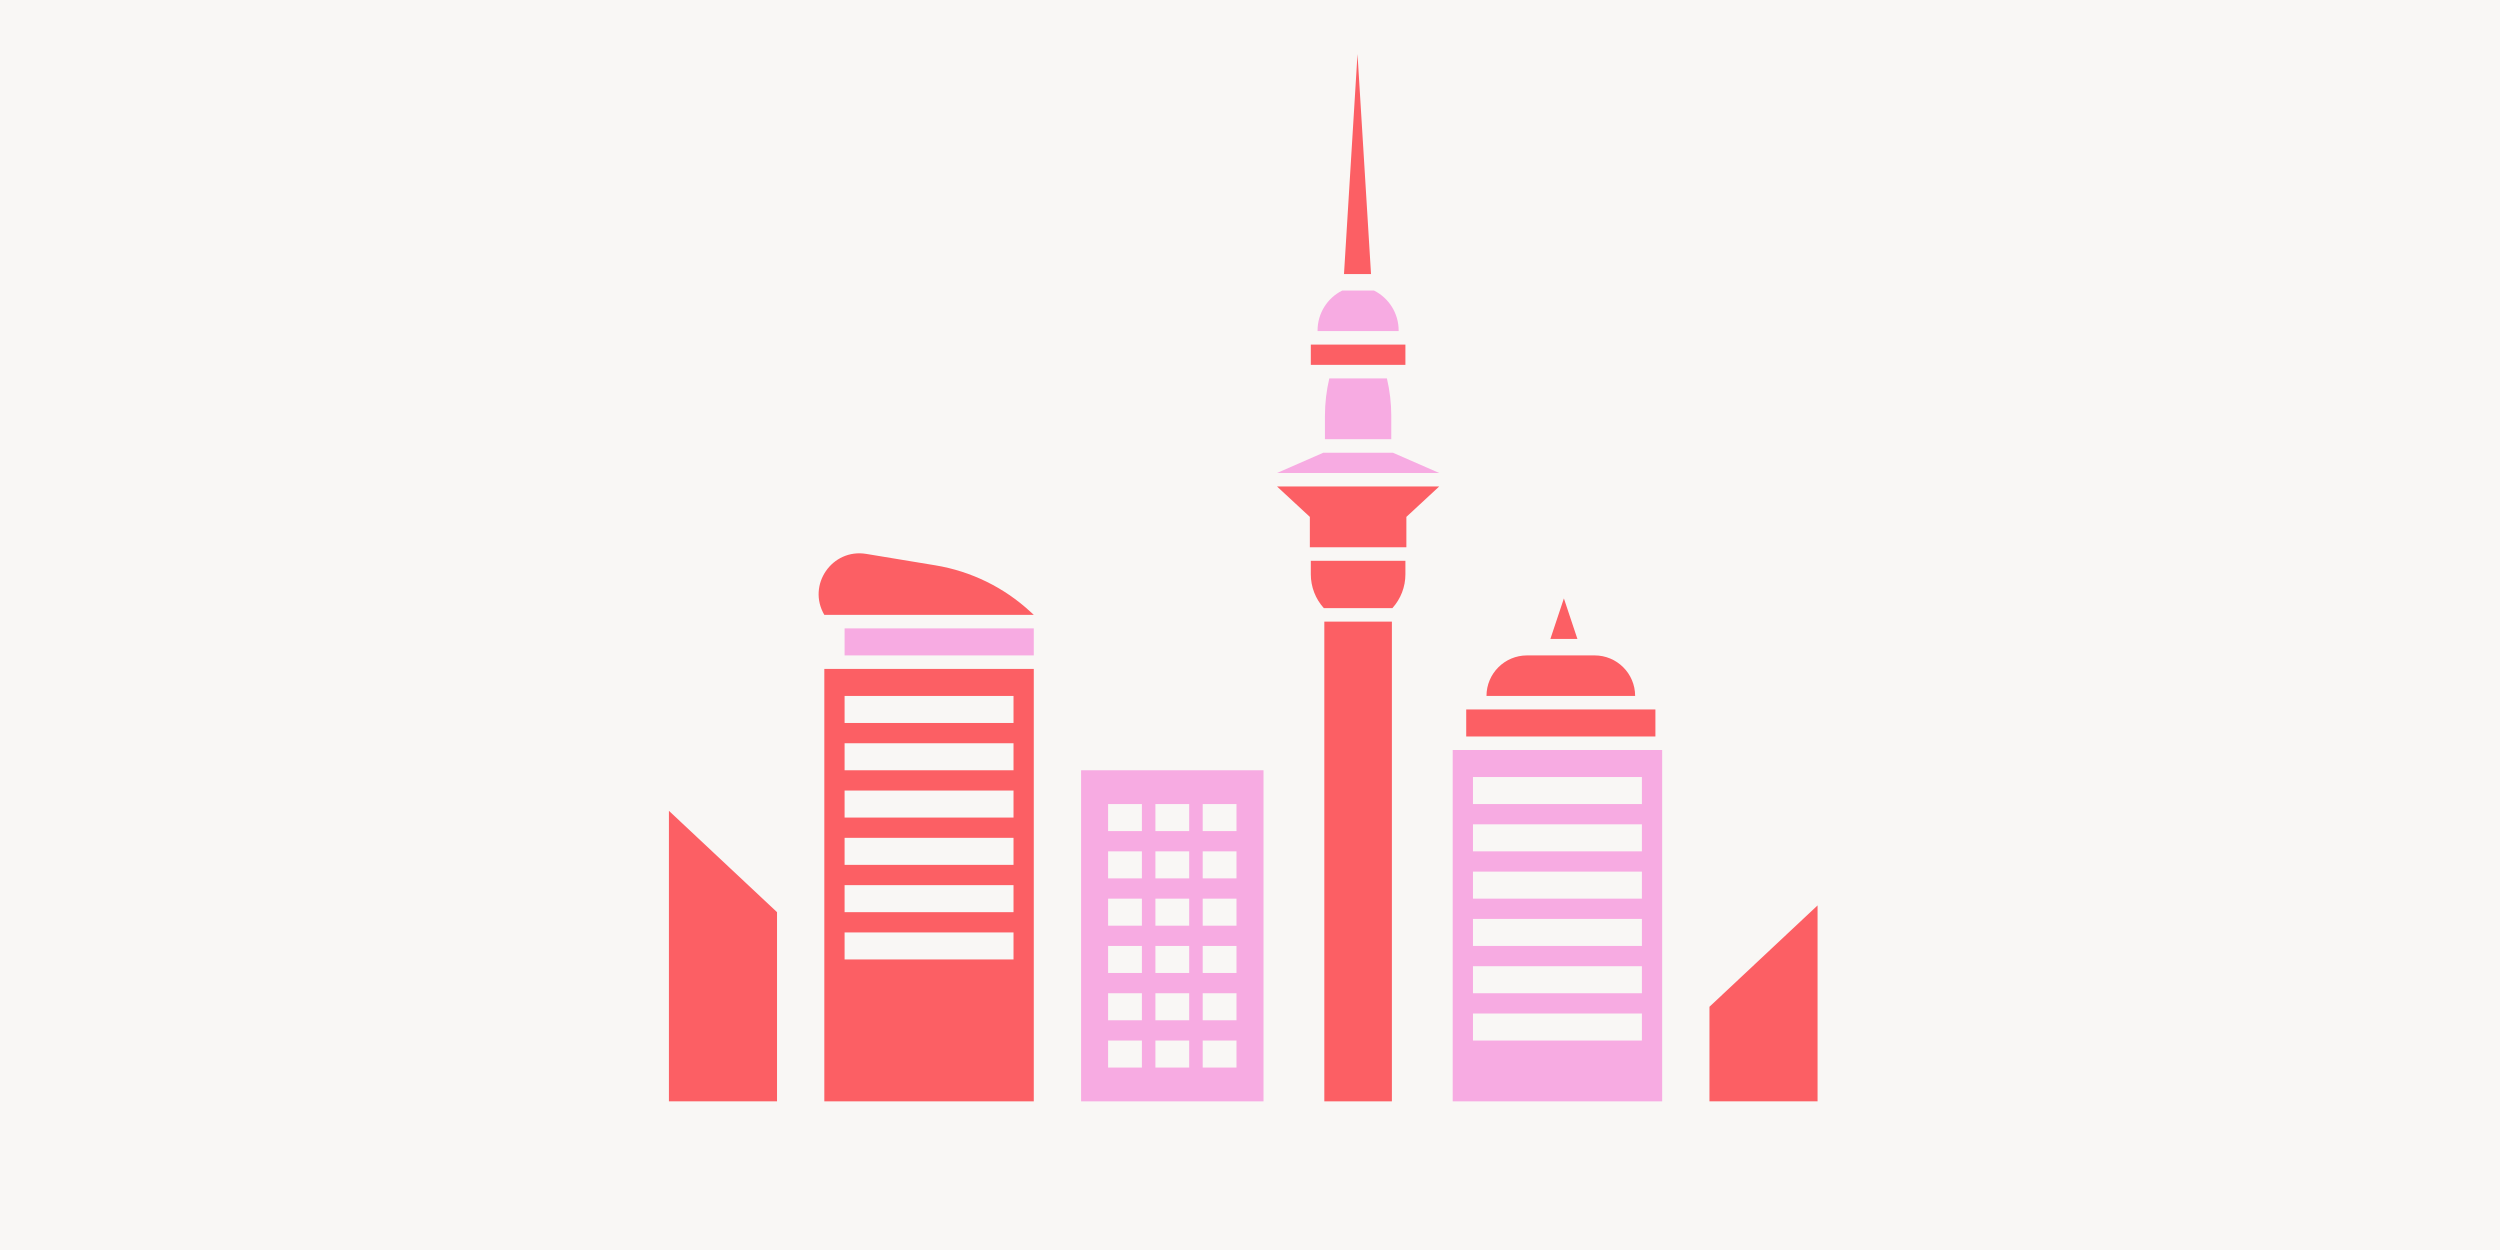
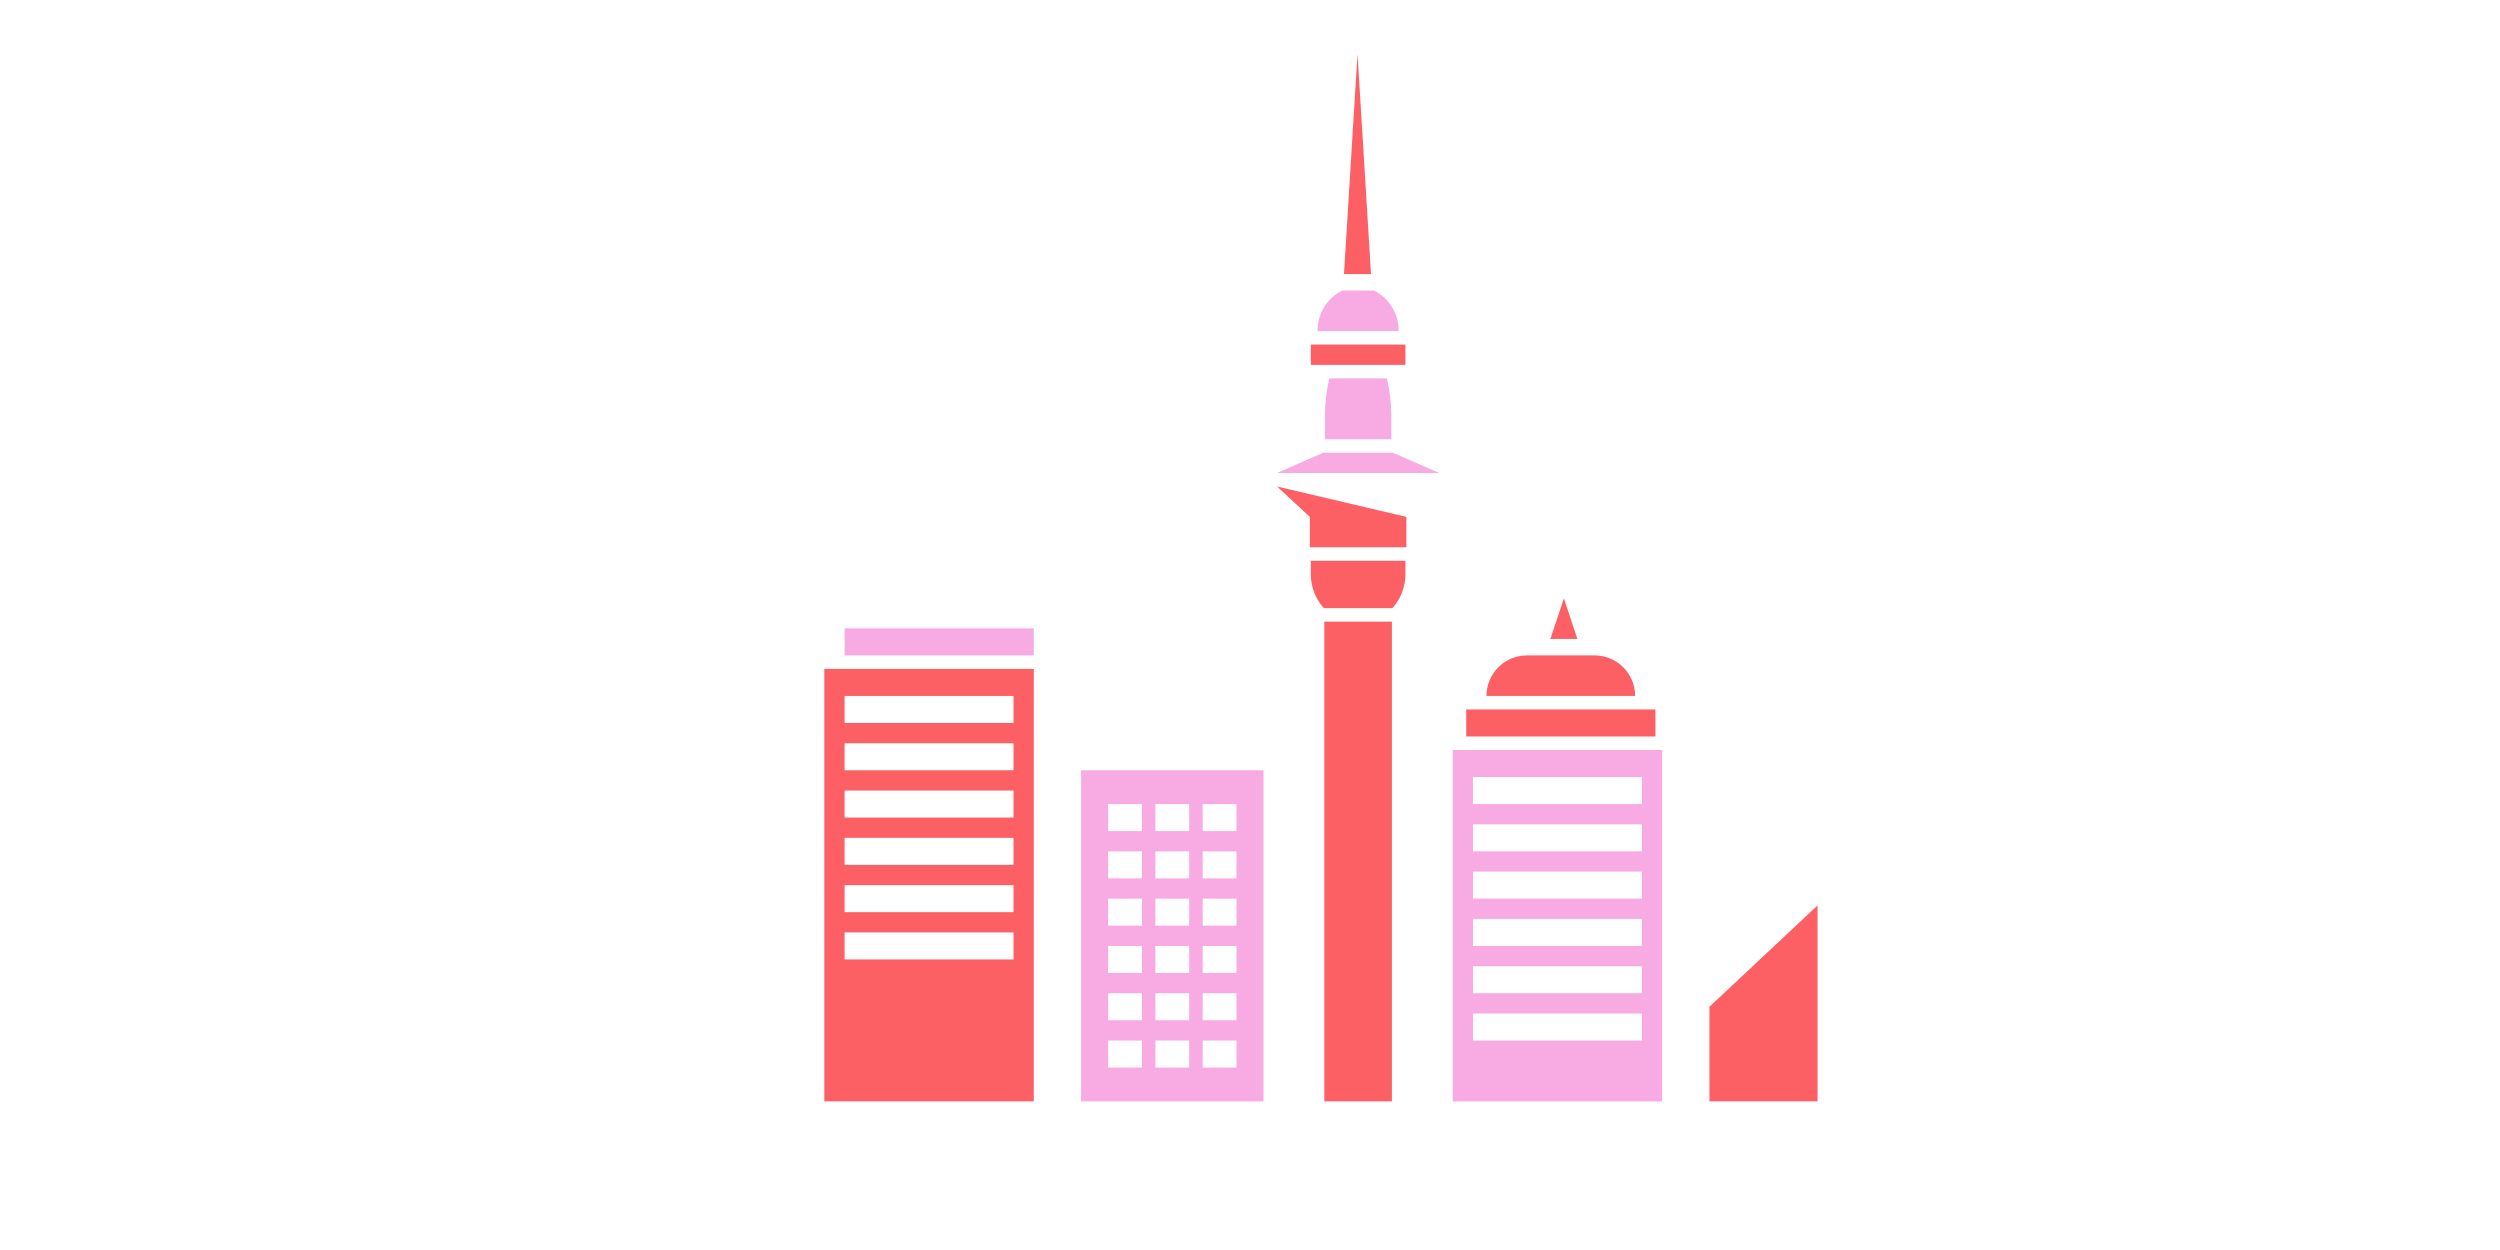
<svg xmlns="http://www.w3.org/2000/svg" width="370" height="185" viewBox="0 0 370 185" fill="none">
-   <rect width="370" height="185" fill="#F9F7F5" />
  <path fill-rule="evenodd" clip-rule="evenodd" d="M269 134L253 149V163H269V134Z" fill="#FC5F64" />
-   <path fill-rule="evenodd" clip-rule="evenodd" d="M99 120L115 135V163H99V120Z" fill="#FC5F64" />
  <path fill-rule="evenodd" clip-rule="evenodd" d="M160 114H187V163H160V114ZM164 119H169V123H164V119ZM169 126H164V130H169V126ZM171 119H176V123H171V119ZM176 126H171V130H176V126ZM178 119H183V123H178V119ZM183 126H178V130H183V126ZM164 133H169V137H164V133ZM176 133H171V137H176V133ZM178 133H183V137H178V133ZM169 140H164V144H169V140ZM171 140H176V144H171V140ZM183 140H178V144H183V140ZM164 147H169V151H164V147ZM176 147H171V151H176V147ZM178 147H183V151H178V147ZM169 154H164V158H169V154ZM171 154H176V158H171V154ZM183 154H178V158H183V154Z" fill="#F7ABE2" />
  <path fill-rule="evenodd" clip-rule="evenodd" d="M122 99H153V163H122V99ZM125 103H150V107H125V103ZM150 110H125V114H150V110ZM125 117H150V121H125V117ZM150 124H125V128H150V124ZM125 131H150V135H125V131ZM150 138H125V142H150V138Z" fill="#FC5F64" />
  <path fill-rule="evenodd" clip-rule="evenodd" d="M215 111H246V163H215V111ZM218 115H243V119H218V115ZM243 122H218V126H243V122ZM218 129H243V133H218V129ZM243 136H218V140H243V136ZM218 143H243V147H218V143ZM243 150H218V154H243V150Z" fill="#F7ABE2" />
  <rect x="194" y="51" width="14" height="3" fill="#FC5F64" />
  <path fill-rule="evenodd" clip-rule="evenodd" d="M196 92H206V163H196V92Z" fill="#FC5F64" />
-   <path fill-rule="evenodd" clip-rule="evenodd" d="M189 72H213L208.143 76.5V81H193.857V76.5L189 72Z" fill="#FC5F64" />
+   <path fill-rule="evenodd" clip-rule="evenodd" d="M189 72L208.143 76.5V81H193.857V76.5L189 72Z" fill="#FC5F64" />
  <path fill-rule="evenodd" clip-rule="evenodd" d="M189 70L195.857 67H206.143L213 70H189Z" fill="#F7ABE2" />
  <path fill-rule="evenodd" clip-rule="evenodd" d="M196.739 56H205.261V56C205.691 57.819 205.909 59.681 205.909 61.55V65H196.091V61.55C196.091 59.681 196.308 57.819 196.739 56V56Z" fill="#F7ABE2" />
  <path fill-rule="evenodd" clip-rule="evenodd" d="M195.925 90H206.075V90C207.314 88.63 208 86.848 208 85.001V83H194V85.001C194 86.848 194.686 88.63 195.925 90V90Z" fill="#FC5F64" />
  <path fill-rule="evenodd" clip-rule="evenodd" d="M198.65 43H203.35V43C205.587 44.118 207 46.404 207 48.905V49H195V48.905C195 46.404 196.413 44.118 198.65 43V43Z" fill="#F7ABE2" />
  <path fill-rule="evenodd" clip-rule="evenodd" d="M200.911 8L202.911 40.564H198.911L200.911 8Z" fill="#FC5F64" />
  <path d="M220 103C220 99.686 222.686 97 226 97H236C239.314 97 242 99.686 242 103V103H220V103Z" fill="#FC5F64" />
-   <path fill-rule="evenodd" clip-rule="evenodd" d="M122 91C119.408 86.579 123.146 81.141 128.202 81.977L138.446 83.671C143.691 84.538 148.569 86.919 152.479 90.52L153 91H122V91Z" fill="#FC5F64" />
  <rect x="125" y="93" width="28" height="4" fill="#F7ABE2" />
  <rect x="217" y="105" width="28" height="4" fill="#FC5F64" />
  <path fill-rule="evenodd" clip-rule="evenodd" d="M231.456 88.564L233.456 94.564H229.456L231.456 88.564Z" fill="#FC5F64" />
</svg>